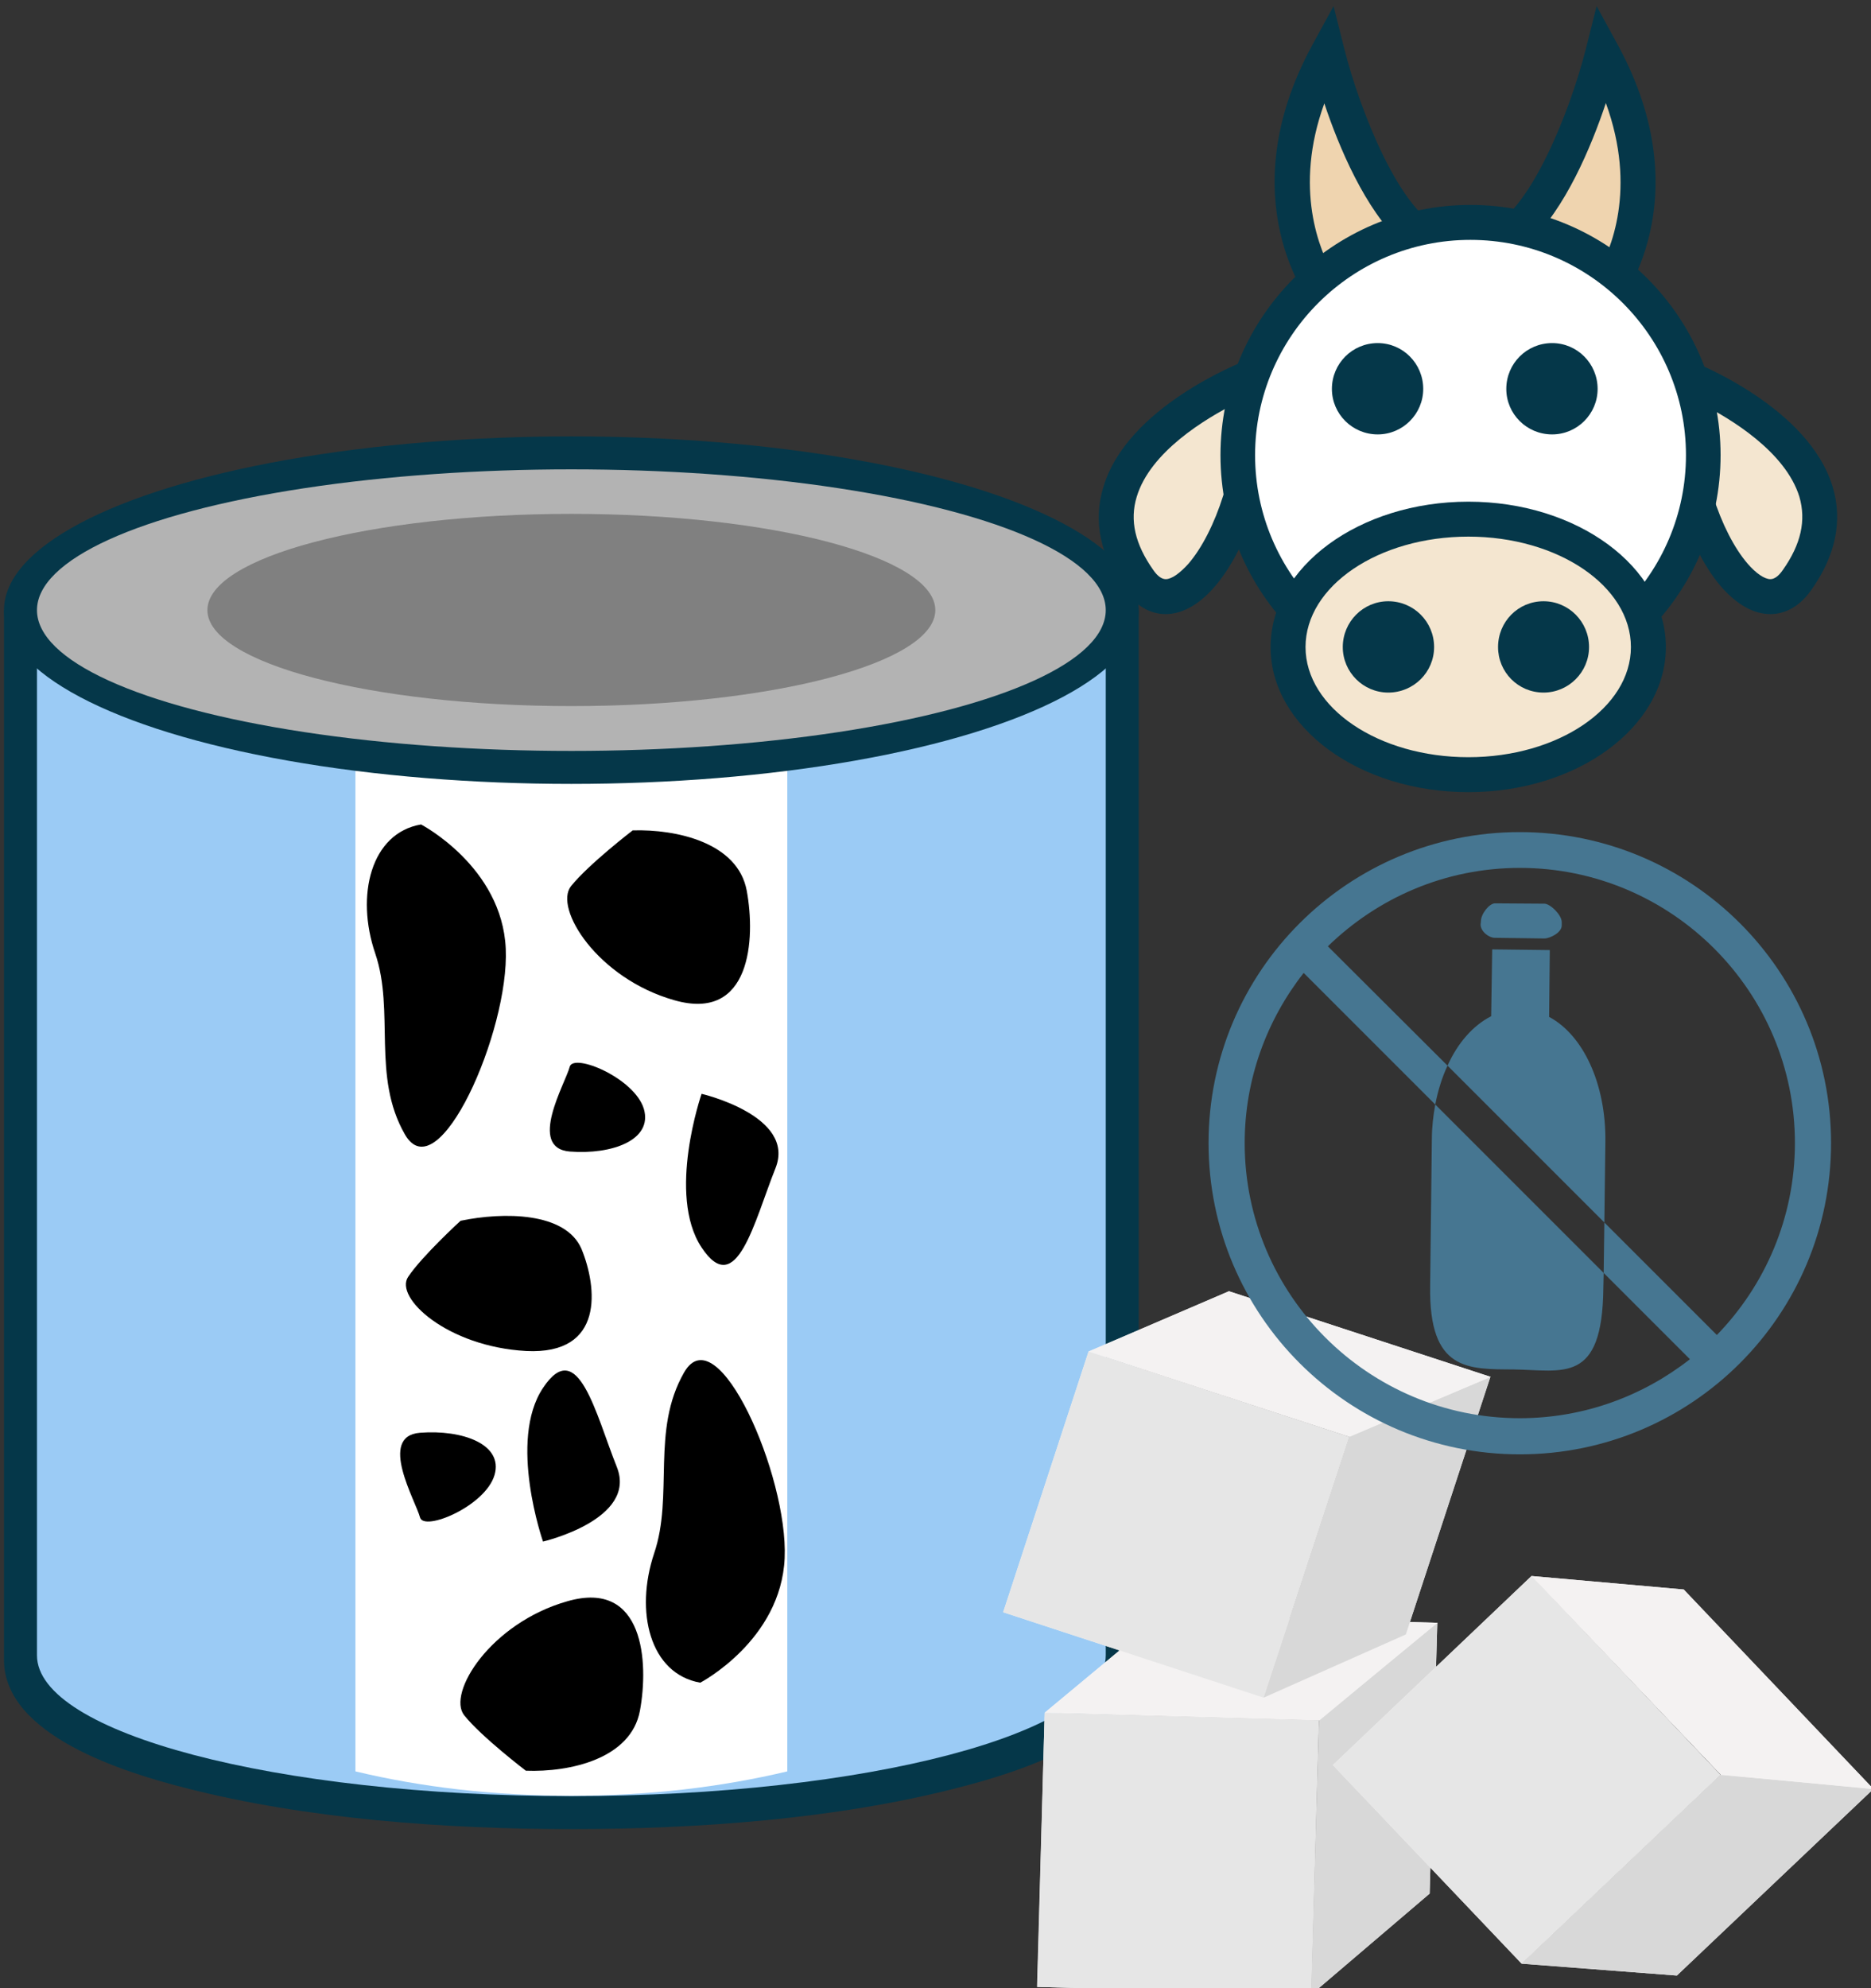
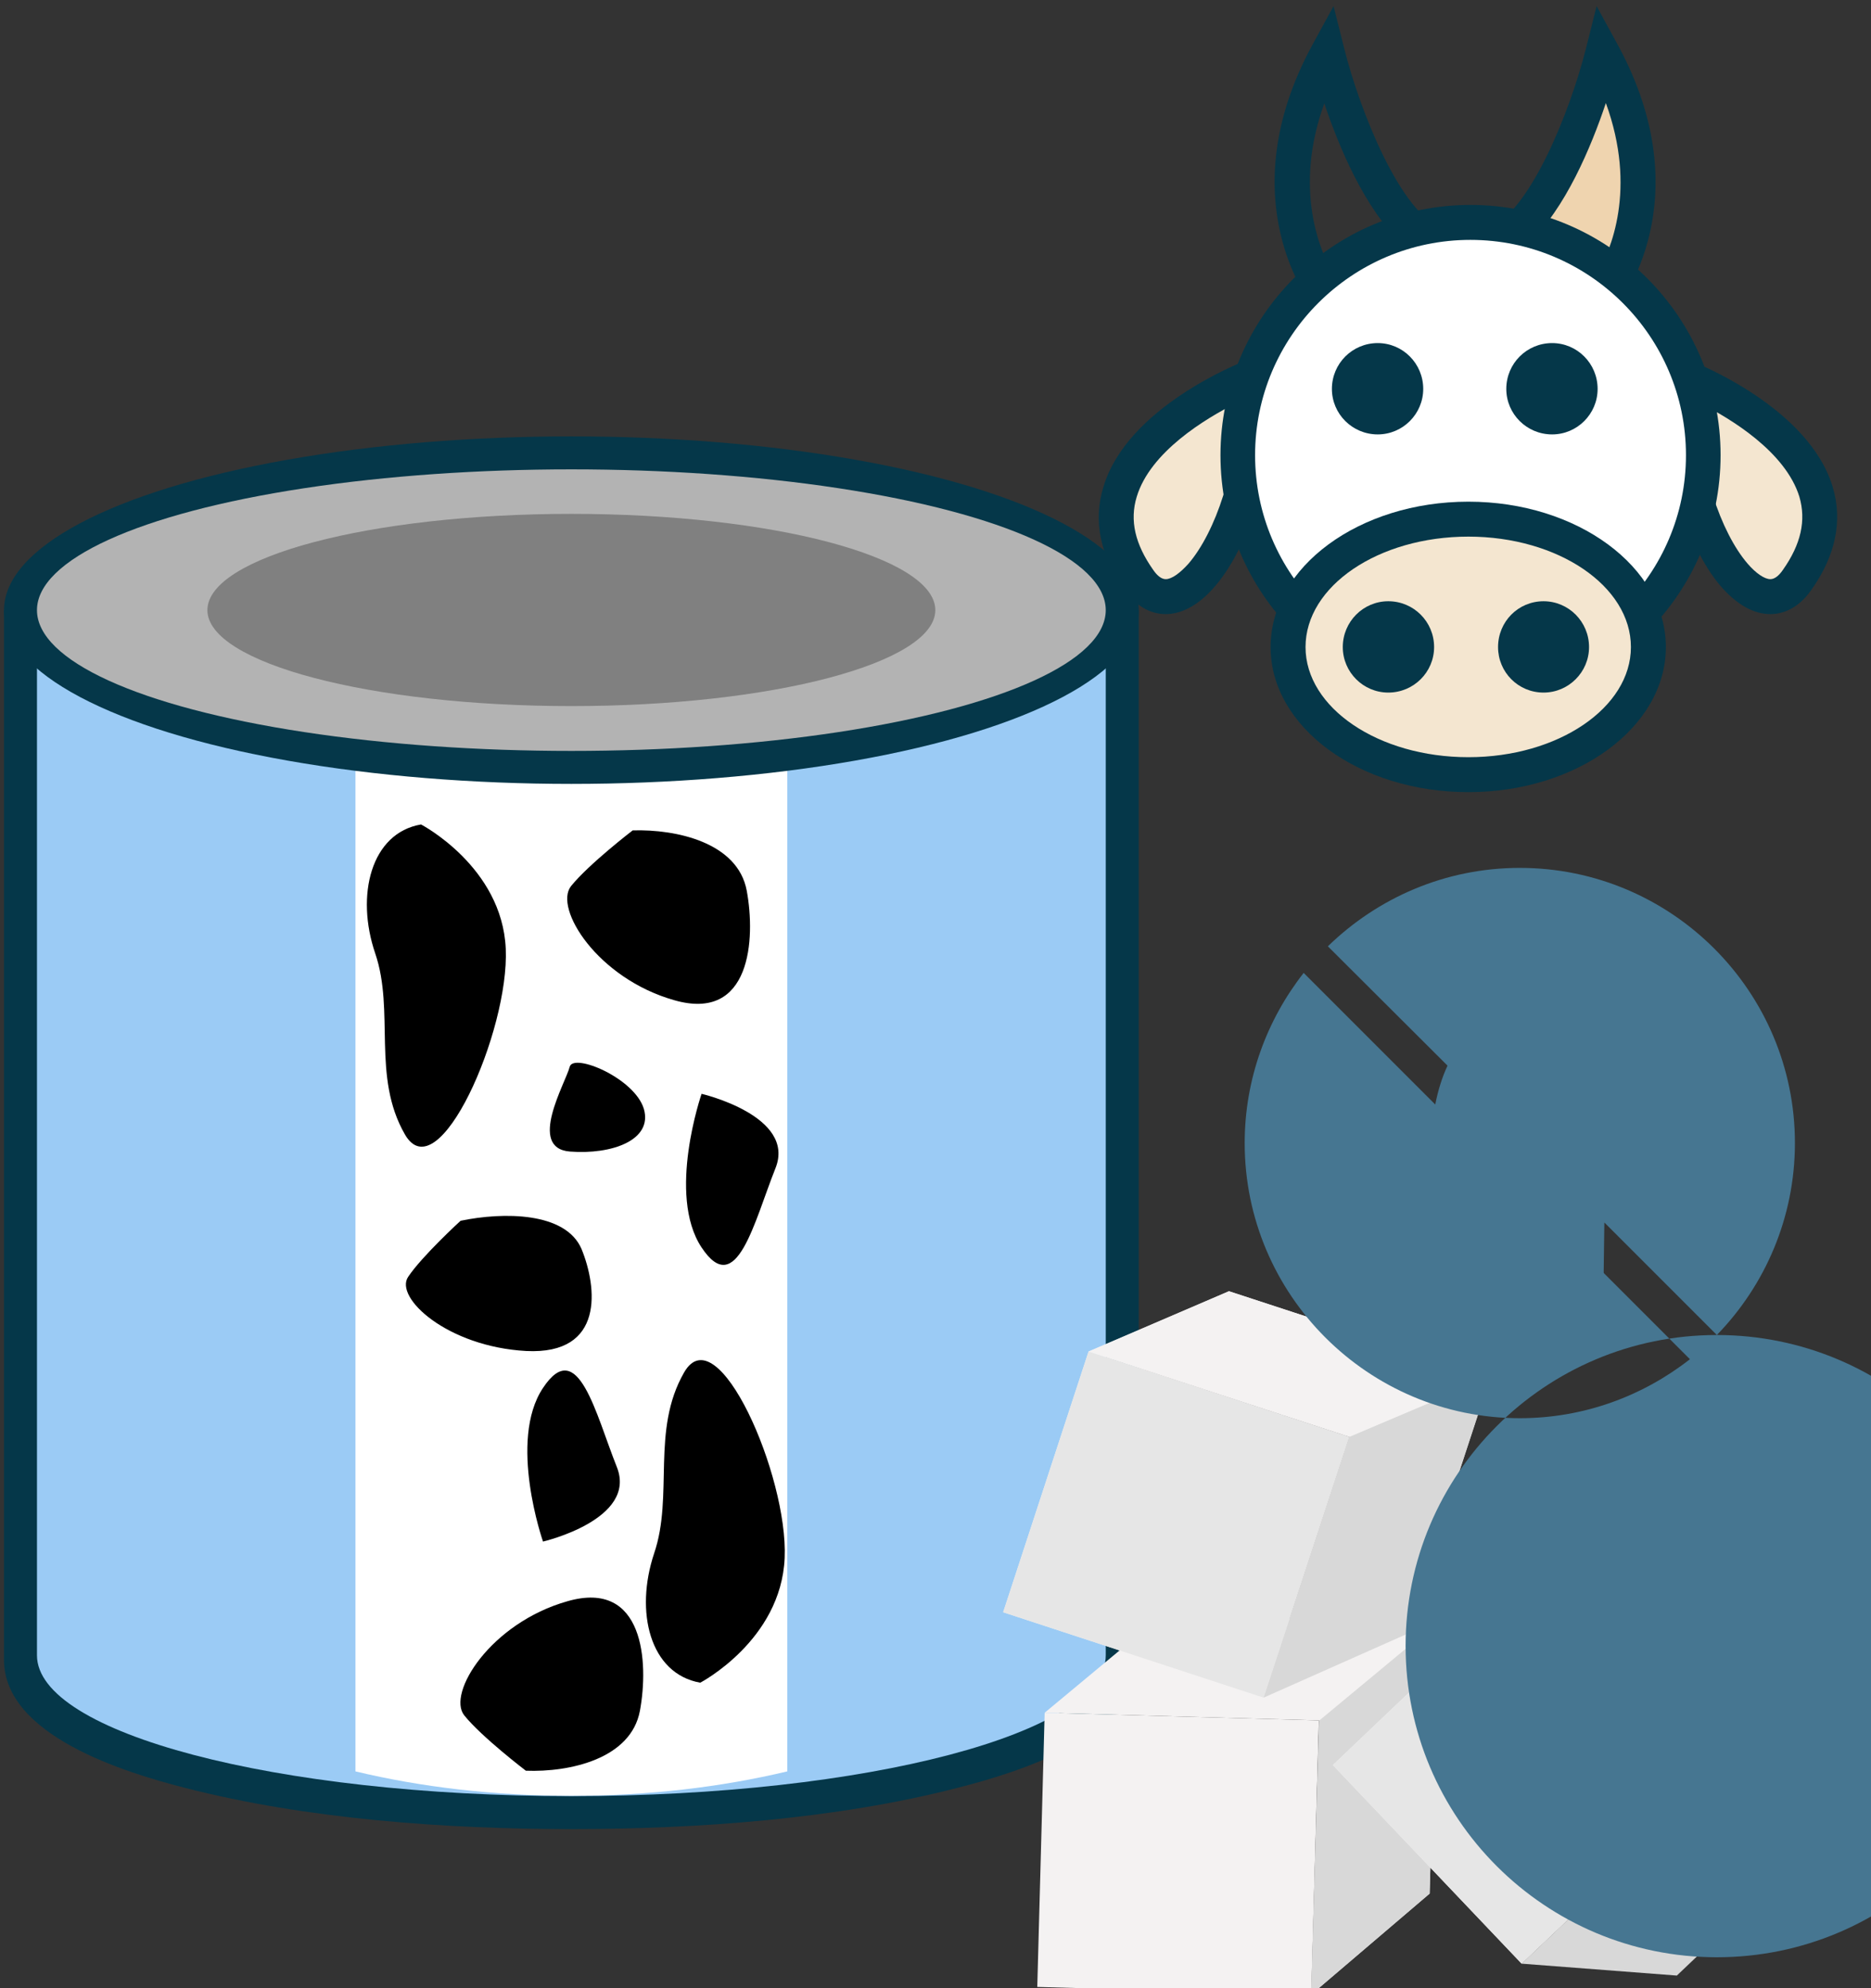
<svg xmlns="http://www.w3.org/2000/svg" xmlns:ns1="http://www.inkscape.org/namespaces/inkscape" xmlns:ns2="http://sodipodi.sourceforge.net/DTD/sodipodi-0.dtd" width="1503.987mm" height="1598.132mm" viewBox="0 0 1503.987 1598.132" version="1.1" id="svg8" ns1:version="0.92.4 (5da689c313, 2019-01-14)" ns2:docname="Mléko kondenzované slazené bezlaktózové.svg">
  <rect x="0" y="0" width="1503.987" height="1598.132" fill="#333333" stroke="none" />
  <defs id="defs2">
    <style type="text/css" id="style2">
   
    .fil1 {fill:#053749}
    .fil4 {fill:gray}
    .fil0 {fill:#999999}
    .fil2 {fill:#9BCBF5}
    .fil5 {fill:#B3B3B3}
    .fil3 {fill:white}
    .fil10 {fill:black;fill-rule:nonzero}
    .fil7 {fill:#053749;fill-rule:nonzero}
    .fil6 {fill:#EFD4AF;fill-rule:nonzero}
    .fil8 {fill:#F4E6D0;fill-rule:nonzero}
    .fil9 {fill:white;fill-rule:nonzero}
   
  </style>
    <style type="text/css" id="style2-4">
   
    .str0 {stroke:white;stroke-width:70.56}
    .fil4 {fill:#AAA494;fill-rule:nonzero}
    .fil6 {fill:#BFB7A5;fill-rule:nonzero}
    .fil3 {fill:#D8D8D8;fill-rule:nonzero}
    .fil5 {fill:#E5E1DA;fill-rule:nonzero}
    .fil2 {fill:#E6E6E6;fill-rule:nonzero}
    .fil1 {fill:#F4F2F2;fill-rule:nonzero}
    .fil0 {fill:white;fill-rule:nonzero}
   
  </style>
    <style type="text/css" id="style2-74">
    .fil3 {fill:#053749;fill-rule:nonzero}
    .fil6 {fill:#C0C3C4;fill-rule:nonzero}
    .fil2 {fill:#EFD4AF;fill-rule:nonzero}
    .fil1 {fill:#F4D398;fill-rule:nonzero}
    .fil4 {fill:#F4E6D0;fill-rule:nonzero}
    .fil0 {fill:#F9E4B9;fill-rule:nonzero}
    .fil5 {fill:white;fill-rule:nonzero}
   </style>
    <style type="text/css" id="style2-1">
    .fil5 {fill:#053749;fill-rule:nonzero}
    .fil2 {fill:#E8D5C5;fill-rule:nonzero}
    .fil1 {fill:#F4E2CE;fill-rule:nonzero}
    .fil4 {fill:#F4E6D0;fill-rule:nonzero}
    .fil3 {fill:#F9EEE4;fill-rule:nonzero}
    .fil0 {fill:#F9EFE5;fill-rule:nonzero}
    .fil6 {fill:white;fill-rule:nonzero}
   </style>
    <style type="text/css" id="style2-3">
    .fil3 {fill:#053749;fill-rule:nonzero}
    .fil6 {fill:#C0C3C4;fill-rule:nonzero}
    .fil2 {fill:#EFD4AF;fill-rule:nonzero}
    .fil1 {fill:#F4D398;fill-rule:nonzero}
    .fil4 {fill:#F4E6D0;fill-rule:nonzero}
    .fil0 {fill:#F9E4B9;fill-rule:nonzero}
    .fil5 {fill:white;fill-rule:nonzero}
   </style>
    <style type="text/css" id="style2-8">
    .fil1 {fill:#467691;fill-rule:nonzero}
    .fil0 {fill:white;fill-rule:nonzero}
   </style>
    <style type="text/css" id="style2-9">
    .fil1 {fill:#467691;fill-rule:nonzero}
    .fil2 {fill:#70A3BA;fill-rule:nonzero}
    .fil0 {fill:white;fill-rule:nonzero}
   </style>
    <style type="text/css" id="style2-97">
    .fil1 {fill:#628C2C;fill-rule:nonzero}
    .fil3 {fill:#A31313;fill-rule:nonzero}
    .fil0 {fill:firebrick;fill-rule:nonzero}
    .fil2 {fill:#B51515;fill-rule:nonzero}
   </style>
    <style type="text/css" id="style2-2">
    .str0 {stroke:white;stroke-width:70.56}
    .fil7 {fill:#FEFEFE}
    .fil3 {fill:#218935;fill-rule:nonzero}
    .fil9 {fill:#628C2C;fill-rule:nonzero}
    .fil5 {fill:#662E12;fill-rule:nonzero}
    .fil1 {fill:#67B2B5;fill-rule:nonzero}
    .fil2 {fill:#6DA19F;fill-rule:nonzero}
    .fil8 {fill:#BA1515;fill-rule:nonzero}
    .fil6 {fill:#E2824D;fill-rule:nonzero}
    .fil4 {fill:#F4A931;fill-rule:nonzero}
    .fil0 {fill:white;fill-rule:nonzero}
   </style>
    <style type="text/css" id="style2-27">
    .fil1 {fill:#75B9DB;fill-rule:nonzero}
    .fil2 {fill:#ACD9EA;fill-rule:nonzero}
    .fil0 {fill:white;fill-rule:nonzero}
   </style>
    <style type="text/css" id="style2-4-91">
    .fil1 {fill:#75B9DB;fill-rule:nonzero}
    .fil2 {fill:#ACD9EA;fill-rule:nonzero}
    .fil0 {fill:white;fill-rule:nonzero}
   </style>
    <style type="text/css" id="style2-7">
    .fil2 {fill:black;fill-rule:nonzero}
    .fil4 {fill:#053749;fill-rule:nonzero}
    .fil1 {fill:#467691;fill-rule:nonzero}
    .fil3 {fill:#EFD4AF;fill-rule:nonzero}
    .fil5 {fill:#F4E6D0;fill-rule:nonzero}
    .fil0 {fill:white;fill-rule:nonzero}
   </style>
    <style type="text/css" id="style2-8-8">
    .fil1 {fill:#467691;fill-rule:nonzero}
    .fil2 {fill:#70A3BA;fill-rule:nonzero}
    .fil0 {fill:white;fill-rule:nonzero}
   </style>
    <style type="text/css" id="style2-14">
    .fil2 {fill:black;fill-rule:nonzero}
    .fil1 {fill:#467691;fill-rule:nonzero}
    .fil6 {fill:#CCCCCC;fill-rule:nonzero}
    .fil8 {fill:#CEBCAA;fill-rule:nonzero}
    .fil3 {fill:#E0D2C1;fill-rule:nonzero}
    .fil4 {fill:#EDDECE;fill-rule:nonzero}
    .fil7 {fill:#F4E9E1;fill-rule:nonzero}
    .fil0 {fill:white;fill-rule:nonzero}
    .fil5 {fill:white;fill-rule:nonzero}
   </style>
    <style type="text/css" id="style2-0">
    .fil2 {fill:black;fill-rule:nonzero}
    .fil1 {fill:#467691;fill-rule:nonzero}
    .fil6 {fill:#CCCCCC;fill-rule:nonzero}
    .fil8 {fill:#CEBCAA;fill-rule:nonzero}
    .fil3 {fill:#E0D2C1;fill-rule:nonzero}
    .fil4 {fill:#EDDECE;fill-rule:nonzero}
    .fil7 {fill:#F4E9E1;fill-rule:nonzero}
    .fil0 {fill:white;fill-rule:nonzero}
    .fil5 {fill:white;fill-rule:nonzero}
   </style>
    <style type="text/css" id="style2-81">
    .fil1 {fill:#628C2C;fill-rule:nonzero}
    .fil3 {fill:#A31313;fill-rule:nonzero}
    .fil0 {fill:firebrick;fill-rule:nonzero}
    .fil2 {fill:#B51515;fill-rule:nonzero}
   </style>
    <style type="text/css" id="style2-2-3">
    .str0 {stroke:white;stroke-width:70.56}
    .fil7 {fill:#FEFEFE}
    .fil3 {fill:#218935;fill-rule:nonzero}
    .fil9 {fill:#628C2C;fill-rule:nonzero}
    .fil5 {fill:#662E12;fill-rule:nonzero}
    .fil1 {fill:#67B2B5;fill-rule:nonzero}
    .fil2 {fill:#6DA19F;fill-rule:nonzero}
    .fil8 {fill:#BA1515;fill-rule:nonzero}
    .fil6 {fill:#E2824D;fill-rule:nonzero}
    .fil4 {fill:#F4A931;fill-rule:nonzero}
    .fil0 {fill:white;fill-rule:nonzero}
   </style>
    <style type="text/css" id="style2-27-6">
    .fil1 {fill:#75B9DB;fill-rule:nonzero}
    .fil2 {fill:#ACD9EA;fill-rule:nonzero}
    .fil0 {fill:white;fill-rule:nonzero}
   </style>
    <style type="text/css" id="style2-4-9">
    .fil1 {fill:#75B9DB;fill-rule:nonzero}
    .fil2 {fill:#ACD9EA;fill-rule:nonzero}
    .fil0 {fill:white;fill-rule:nonzero}
   </style>
    <style type="text/css" id="style2-7-4">
    .fil2 {fill:black;fill-rule:nonzero}
    .fil4 {fill:#053749;fill-rule:nonzero}
    .fil1 {fill:#467691;fill-rule:nonzero}
    .fil3 {fill:#EFD4AF;fill-rule:nonzero}
    .fil5 {fill:#F4E6D0;fill-rule:nonzero}
    .fil0 {fill:white;fill-rule:nonzero}
   </style>
    <style type="text/css" id="style2-35">
    .fil1 {fill:#628C2C;fill-rule:nonzero}
    .fil3 {fill:#A31313;fill-rule:nonzero}
    .fil0 {fill:firebrick;fill-rule:nonzero}
    .fil2 {fill:#B51515;fill-rule:nonzero}
   </style>
    <style type="text/css" id="style2-2-1">
    .str0 {stroke:white;stroke-width:70.56}
    .fil7 {fill:#FEFEFE}
    .fil3 {fill:#218935;fill-rule:nonzero}
    .fil9 {fill:#628C2C;fill-rule:nonzero}
    .fil5 {fill:#662E12;fill-rule:nonzero}
    .fil1 {fill:#67B2B5;fill-rule:nonzero}
    .fil2 {fill:#6DA19F;fill-rule:nonzero}
    .fil8 {fill:#BA1515;fill-rule:nonzero}
    .fil6 {fill:#E2824D;fill-rule:nonzero}
    .fil4 {fill:#F4A931;fill-rule:nonzero}
    .fil0 {fill:white;fill-rule:nonzero}
   </style>
    <style type="text/css" id="style2-27-4">
    .fil1 {fill:#75B9DB;fill-rule:nonzero}
    .fil2 {fill:#ACD9EA;fill-rule:nonzero}
    .fil0 {fill:white;fill-rule:nonzero}
   </style>
    <style type="text/css" id="style2-4-96">
    .fil1 {fill:#75B9DB;fill-rule:nonzero}
    .fil2 {fill:#ACD9EA;fill-rule:nonzero}
    .fil0 {fill:white;fill-rule:nonzero}
   </style>
    <style type="text/css" id="style2-7-1">
    .fil2 {fill:black;fill-rule:nonzero}
    .fil4 {fill:#053749;fill-rule:nonzero}
    .fil1 {fill:#467691;fill-rule:nonzero}
    .fil3 {fill:#EFD4AF;fill-rule:nonzero}
    .fil5 {fill:#F4E6D0;fill-rule:nonzero}
    .fil0 {fill:white;fill-rule:nonzero}
   </style>
    <style type="text/css" id="style2-05">
    .fil1 {fill:#628C2C;fill-rule:nonzero}
    .fil3 {fill:#A31313;fill-rule:nonzero}
    .fil0 {fill:firebrick;fill-rule:nonzero}
    .fil2 {fill:#B51515;fill-rule:nonzero}
   </style>
    <style type="text/css" id="style2-2-0">
    .str0 {stroke:white;stroke-width:70.56}
    .fil7 {fill:#FEFEFE}
    .fil3 {fill:#218935;fill-rule:nonzero}
    .fil9 {fill:#628C2C;fill-rule:nonzero}
    .fil5 {fill:#662E12;fill-rule:nonzero}
    .fil1 {fill:#67B2B5;fill-rule:nonzero}
    .fil2 {fill:#6DA19F;fill-rule:nonzero}
    .fil8 {fill:#BA1515;fill-rule:nonzero}
    .fil6 {fill:#E2824D;fill-rule:nonzero}
    .fil4 {fill:#F4A931;fill-rule:nonzero}
    .fil0 {fill:white;fill-rule:nonzero}
   </style>
    <style type="text/css" id="style2-27-9">
    .fil1 {fill:#75B9DB;fill-rule:nonzero}
    .fil2 {fill:#ACD9EA;fill-rule:nonzero}
    .fil0 {fill:white;fill-rule:nonzero}
   </style>
    <style type="text/css" id="style2-99">
    .fil1 {fill:#75B9DB;fill-rule:nonzero}
    .fil2 {fill:#ACD9EA;fill-rule:nonzero}
    .fil0 {fill:white;fill-rule:nonzero}
   </style>
    <style type="text/css" id="style2-91">
    .fil1 {fill:#67B2B5;fill-rule:nonzero}
    .fil2 {fill:#6DA19F;fill-rule:nonzero}
    .fil4 {fill:#E8D587;fill-rule:nonzero}
    .fil3 {fill:#EFE6BD;fill-rule:nonzero}
    .fil0 {fill:white;fill-rule:nonzero}
   </style>
    <style type="text/css" id="style2-84">
    .fil1 {fill:#628C2C;fill-rule:nonzero}
    .fil3 {fill:#A31313;fill-rule:nonzero}
    .fil0 {fill:firebrick;fill-rule:nonzero}
    .fil2 {fill:#B51515;fill-rule:nonzero}
   </style>
    <style type="text/css" id="style2-2-18">
    .str0 {stroke:white;stroke-width:70.56}
    .fil7 {fill:#FEFEFE}
    .fil3 {fill:#218935;fill-rule:nonzero}
    .fil9 {fill:#628C2C;fill-rule:nonzero}
    .fil5 {fill:#662E12;fill-rule:nonzero}
    .fil1 {fill:#67B2B5;fill-rule:nonzero}
    .fil2 {fill:#6DA19F;fill-rule:nonzero}
    .fil8 {fill:#BA1515;fill-rule:nonzero}
    .fil6 {fill:#E2824D;fill-rule:nonzero}
    .fil4 {fill:#F4A931;fill-rule:nonzero}
    .fil0 {fill:white;fill-rule:nonzero}
   </style>
    <style type="text/css" id="style2-27-1">
    .fil1 {fill:#75B9DB;fill-rule:nonzero}
    .fil2 {fill:#ACD9EA;fill-rule:nonzero}
    .fil0 {fill:white;fill-rule:nonzero}
   </style>
    <style type="text/css" id="style2-4-2">
    .fil1 {fill:#75B9DB;fill-rule:nonzero}
    .fil2 {fill:#ACD9EA;fill-rule:nonzero}
    .fil0 {fill:white;fill-rule:nonzero}
   </style>
    <style type="text/css" id="style2-7-48">
    .fil2 {fill:black;fill-rule:nonzero}
    .fil4 {fill:#053749;fill-rule:nonzero}
    .fil1 {fill:#467691;fill-rule:nonzero}
    .fil3 {fill:#EFD4AF;fill-rule:nonzero}
    .fil5 {fill:#F4E6D0;fill-rule:nonzero}
    .fil0 {fill:white;fill-rule:nonzero}
   </style>
    <style type="text/css" id="style2-8-6">
    .fil1 {fill:#467691;fill-rule:nonzero}
    .fil2 {fill:#70A3BA;fill-rule:nonzero}
    .fil0 {fill:white;fill-rule:nonzero}
   </style>
    <style type="text/css" id="style2-5">
    .fil1 {fill:#467691;fill-rule:nonzero}
    .fil0 {fill:white;fill-rule:nonzero}
   </style>
    <style type="text/css" id="style2-71">
    .fil1 {fill:#628C2C;fill-rule:nonzero}
    .fil3 {fill:#A31313;fill-rule:nonzero}
    .fil0 {fill:firebrick;fill-rule:nonzero}
    .fil2 {fill:#B51515;fill-rule:nonzero}
   </style>
    <style type="text/css" id="style2-2-2">
    .str0 {stroke:white;stroke-width:70.56}
    .fil7 {fill:#FEFEFE}
    .fil3 {fill:#218935;fill-rule:nonzero}
    .fil9 {fill:#628C2C;fill-rule:nonzero}
    .fil5 {fill:#662E12;fill-rule:nonzero}
    .fil1 {fill:#67B2B5;fill-rule:nonzero}
    .fil2 {fill:#6DA19F;fill-rule:nonzero}
    .fil8 {fill:#BA1515;fill-rule:nonzero}
    .fil6 {fill:#E2824D;fill-rule:nonzero}
    .fil4 {fill:#F4A931;fill-rule:nonzero}
    .fil0 {fill:white;fill-rule:nonzero}
   </style>
    <style type="text/css" id="style2-27-7">
    .fil1 {fill:#75B9DB;fill-rule:nonzero}
    .fil2 {fill:#ACD9EA;fill-rule:nonzero}
    .fil0 {fill:white;fill-rule:nonzero}
   </style>
    <style type="text/css" id="style2-4-0">
    .fil1 {fill:#75B9DB;fill-rule:nonzero}
    .fil2 {fill:#ACD9EA;fill-rule:nonzero}
    .fil0 {fill:white;fill-rule:nonzero}
   </style>
    <style type="text/css" id="style2-7-4-9">
    .fil2 {fill:black;fill-rule:nonzero}
    .fil4 {fill:#053749;fill-rule:nonzero}
    .fil1 {fill:#467691;fill-rule:nonzero}
    .fil3 {fill:#EFD4AF;fill-rule:nonzero}
    .fil5 {fill:#F4E6D0;fill-rule:nonzero}
    .fil0 {fill:white;fill-rule:nonzero}
   </style>
    <style type="text/css" id="style2-714">
    .fil1 {fill:#053749;fill-rule:nonzero}
    .fil4 {fill:#467691;fill-rule:nonzero}
    .fil5 {fill:#B1DDDA;fill-rule:nonzero}
    .fil2 {fill:#EFD4AF;fill-rule:nonzero}
    .fil3 {fill:#F4E6D0;fill-rule:nonzero}
    .fil0 {fill:white;fill-rule:nonzero}
   </style>
    <style type="text/css" id="style2-24">
    .fil1 {fill:#467691;fill-rule:nonzero}
    .fil0 {fill:white;fill-rule:nonzero}
   </style>
    <style type="text/css" id="style2-49">
    .fil1 {fill:#053749;fill-rule:nonzero}
    .fil4 {fill:#467691;fill-rule:nonzero}
    .fil5 {fill:#B1DDDA;fill-rule:nonzero}
    .fil2 {fill:#EFD4AF;fill-rule:nonzero}
    .fil3 {fill:#F4E6D0;fill-rule:nonzero}
    .fil0 {fill:white;fill-rule:nonzero}
   </style>
    <style type="text/css" id="style2-6">
    .fil5 {fill:black;fill-rule:nonzero}
    .fil2 {fill:#053749;fill-rule:nonzero}
    .fil4 {fill:#467691;fill-rule:nonzero}
    .fil1 {fill:#EFD4AF;fill-rule:nonzero}
    .fil3 {fill:#F4E6D0;fill-rule:nonzero}
    .fil0 {fill:white;fill-rule:nonzero}
   </style>
    <style type="text/css" id="style2-83">
    .fil1 {fill:#053749}
    .fil4 {fill:gray}
    .fil0 {fill:#999999}
    .fil2 {fill:#9BCBF5}
    .fil5 {fill:#B3B3B3}
    .fil3 {fill:white}
    .fil10 {fill:black;fill-rule:nonzero}
    .fil7 {fill:#053749;fill-rule:nonzero}
    .fil6 {fill:#EFD4AF;fill-rule:nonzero}
    .fil8 {fill:#F4E6D0;fill-rule:nonzero}
    .fil9 {fill:white;fill-rule:nonzero}
   </style>
  </defs>
  <ns2:namedview id="base" pagecolor="#ffffff" bordercolor="#666666" borderopacity="1.0" ns1:pageopacity="0.0" ns1:pageshadow="2" ns1:zoom="0.0875" ns1:cx="5164.3837" ns1:cy="2181.0713" ns1:document-units="mm" ns1:current-layer="layer1" showgrid="false" ns1:window-width="1920" ns1:window-height="1001" ns1:window-x="-9" ns1:window-y="-9" ns1:window-maximized="1" />
  <g ns1:label="Vrstva 1" ns1:groupmode="layer" id="layer1" transform="translate(938.599,872.224)">
    <g transform="matrix(0.265,0,0,0.265,-2983.034,-3995.63)" id="Vrstva_x0020_1">
      <ellipse ry="470" rx="1663" cy="16807" cx="9448" style="fill:#999999" id="ellipse7" class="fil0" />
      <path d="m 11169,16821 c 0,230 -369,342 -550,388 -368,95 -791,125 -1171,125 -380,0 -803,-30 -1172,-125 -180,-46 -549,-158 -549,-388 v -3184 h 3442 z" style="fill:#053749" id="path9" class="fil1" ns1:connector-curvature="0" />
      <path d="m 11069,16807 c 0,236 -726,427 -1621,427 -895,0 -1621,-191 -1621,-427 v -3170 h 3242 z" style="fill:#9bcbf5" id="path11" class="fil2" ns1:connector-curvature="0" />
      <path d="m 8793,13783 h 1310 v 3376 c -201,48 -422,74 -655,74 -233,0 -455,-26 -655,-74 z" style="fill:#ffffff" id="path13" class="fil3" ns1:connector-curvature="0" />
      <ellipse ry="470" rx="1663" cy="13637" cx="9448" style="fill:#808080" id="ellipse15" class="fil4" />
      <ellipse ry="527" rx="1721" cy="13637" cx="9448" style="fill:#053749" id="ellipse17" class="fil1" />
      <ellipse ry="427" rx="1621" cy="13637" cx="9448" style="fill:#b3b3b3" id="ellipse19" class="fil5" />
      <path d="m 9448,13438 c 535,0 968,89 968,199 0,109 -433,198 -968,198 -535,0 -969,-89 -969,-198 0,-110 434,-199 969,-199 z m 0,-93 c 610,0 1104,131 1104,292 0,160 -494,291 -1104,291 -610,0 -1104,-131 -1104,-291 0,-161 494,-292 1104,-292 z" style="fill:#808080" id="path21" class="fil4" ns1:connector-curvature="0" />
-       <path d="m 11742,12687 c 0,0 -240,-295 0,-738 0,0 129,508 332,582 z" style="fill:#efd4af;fill-rule:nonzero" id="path23" class="fil6" ns1:connector-curvature="0" />
      <path d="m 11732,12100 c -94,259 -14,447 28,520 l 206,-97 c -110,-101 -190,-291 -234,-423 z m -5,653 -26,-32 c -11,-13 -260,-328 -6,-797 l 65,-119 33,131 c 47,186 170,498 299,545 l 119,43 z" style="fill:#053749;fill-rule:nonzero" id="path25" class="fil7" ns1:connector-curvature="0" />
      <path d="m 12576,12687 c 0,0 240,-295 0,-738 0,0 -129,508 -332,582 z" style="fill:#efd4af;fill-rule:nonzero" id="path27" class="fil6" ns1:connector-curvature="0" />
      <path d="m 12352,12523 206,97 c 43,-73 123,-260 28,-521 -44,132 -124,323 -234,424 z m 239,230 -484,-229 119,-43 c 129,-47 252,-359 299,-545 l 33,-131 65,119 c 254,469 5,784 -6,797 z" style="fill:#053749;fill-rule:nonzero" id="path29" class="fil7" ns1:connector-curvature="0" />
      <path d="m 11510,12930 c 0,0 -610,236 -340,616 144,203 395,-253 340,-616 z" style="fill:#f4e6d0;fill-rule:nonzero" id="path31" class="fil8" ns1:connector-curvature="0" />
      <path d="m 11465,13009 c -94,47 -261,148 -302,284 -22,72 -5,144 50,222 13,19 26,28 38,28 18,0 43,-18 69,-47 81,-94 152,-296 145,-487 z m -214,640 v 0 c -34,0 -82,-13 -125,-73 -74,-104 -96,-210 -64,-313 72,-242 415,-376 429,-382 l 62,-24 10,65 c 36,242 -54,517 -163,643 -47,55 -99,84 -149,84 z" style="fill:#053749;fill-rule:nonzero" id="path33" class="fil7" ns1:connector-curvature="0" />
      <path d="m 12825,12930 c 0,0 610,236 341,616 -144,203 -396,-253 -341,-616 z" style="fill:#f4e6d0;fill-rule:nonzero" id="path35" class="fil8" ns1:connector-curvature="0" />
      <path d="m 12871,13009 c -7,191 64,393 145,487 25,29 51,47 69,47 12,0 25,-9 38,-28 55,-78 71,-150 50,-222 -42,-136 -208,-237 -302,-284 z m 214,640 c -51,0 -102,-29 -150,-84 -108,-126 -199,-401 -162,-643 l 10,-65 61,24 c 15,6 357,140 430,382 31,103 9,209 -65,313 -42,60 -91,73 -124,73 z" style="fill:#053749;fill-rule:nonzero" id="path37" class="fil7" ns1:connector-curvature="0" />
      <path d="m 12881,13167 c 0,390 -316,706 -706,706 -389,0 -706,-316 -706,-706 0,-390 317,-706 706,-706 390,0 706,316 706,706 z" style="fill:#ffffff;fill-rule:nonzero" id="path39" class="fil9" ns1:connector-curvature="0" />
      <path d="m 12175,12514 c -360,0 -653,293 -653,653 0,360 293,653 653,653 361,0 654,-293 654,-653 0,-360 -293,-653 -654,-653 z m 0,1412 c -418,0 -758,-340 -758,-759 0,-418 340,-759 758,-759 419,0 759,341 759,759 0,419 -340,759 -759,759 z" style="fill:#053749;fill-rule:nonzero" id="path41" class="fil7" ns1:connector-curvature="0" />
      <path d="m 12715,13749 c 0,214 -244,387 -546,387 -302,0 -547,-173 -547,-387 0,-214 245,-388 547,-388 302,0 546,174 546,388 z" style="fill:#f4e6d0;fill-rule:nonzero" id="path43" class="fil8" ns1:connector-curvature="0" />
      <path d="m 12169,13414 c -273,0 -494,150 -494,335 0,184 221,334 494,334 272,0 493,-150 493,-334 0,-185 -221,-335 -493,-335 z m 0,775 c -331,0 -600,-197 -600,-440 0,-243 269,-441 600,-441 330,0 599,198 599,441 0,243 -269,440 -599,440 z" style="fill:#053749;fill-rule:nonzero" id="path45" class="fil7" ns1:connector-curvature="0" />
      <path d="m 12065,13749 c 0,76 -62,138 -139,138 -76,0 -138,-62 -138,-138 0,-77 62,-139 138,-139 77,0 139,62 139,139 z" style="fill:#053749;fill-rule:nonzero" id="path47" class="fil7" ns1:connector-curvature="0" />
      <path d="m 12535,13749 c 0,76 -62,138 -138,138 -77,0 -138,-62 -138,-138 0,-77 61,-139 138,-139 76,0 138,62 138,139 z" style="fill:#053749;fill-rule:nonzero" id="path49" class="fil7" ns1:connector-curvature="0" />
      <path d="m 12032,12966 c 0,76 -62,138 -138,138 -77,0 -139,-62 -139,-138 0,-77 62,-139 139,-139 76,0 138,62 138,139 z" style="fill:#053749;fill-rule:nonzero" id="path51" class="fil7" ns1:connector-curvature="0" />
      <path d="m 12561,12966 c 0,76 -62,138 -138,138 -77,0 -139,-62 -139,-138 0,-77 62,-139 139,-139 76,0 138,62 138,139 z" style="fill:#053749;fill-rule:nonzero" id="path53" class="fil7" ns1:connector-curvature="0" />
      <path d="m 9112,15489 c 130,-27 319,-27 367,86 47,115 71,321 -168,309 -239,-13 -401,-162 -358,-225 42,-63 159,-170 159,-170 z" style="fill:#000000;fill-rule:nonzero" id="path55" class="fil10" ns1:connector-curvature="0" />
      <path d="m 9634,14305 c 133,-4 319,37 346,183 27,146 13,399 -220,332 -233,-66 -366,-279 -313,-346 54,-67 187,-169 187,-169 z" style="fill:#000000;fill-rule:nonzero" id="path57" class="fil10" ns1:connector-curvature="0" />
      <path d="m 9310,17157 c 133,5 319,-36 346,-182 27,-146 13,-399 -220,-332 -233,66 -366,279 -313,346 53,66 187,168 187,168 z" style="fill:#000000;fill-rule:nonzero" id="path59" class="fil10" ns1:connector-curvature="0" />
      <path d="m 9443,15022 c -13,50 -129,246 0,257 129,10 252,-35 225,-129 -28,-94 -214,-171 -225,-128 z" style="fill:#000000;fill-rule:nonzero" id="path61" class="fil10" ns1:connector-curvature="0" />
-       <path d="m 8989,16389 c -13,-50 -129,-247 0,-257 129,-10 253,35 226,128 -28,95 -214,172 -226,129 z" style="fill:#000000;fill-rule:nonzero" id="path63" class="fil10" ns1:connector-curvature="0" />
      <path d="m 9843,15104 c 0,0 288,67 224,226 -64,160 -118,400 -224,240 -106,-160 0,-466 0,-466 z" style="fill:#000000;fill-rule:nonzero" id="path65" class="fil10" ns1:connector-curvature="0" />
      <path d="m 9362,16462 c 0,0 287,-67 224,-226 -64,-160 -118,-400 -224,-240 -107,160 0,466 0,466 z" style="fill:#000000;fill-rule:nonzero" id="path67" class="fil10" ns1:connector-curvature="0" />
      <path d="m 8992,14287 c 0,0 246,128 257,377 11,250 -205,739 -306,563 -101,-176 -30,-373 -90,-549 -60,-176 -13,-365 139,-391 z" style="fill:#000000;fill-rule:nonzero" id="path69" class="fil10" ns1:connector-curvature="0" />
      <path d="m 9839,16890 c 0,0 245,-128 256,-378 11,-249 -204,-739 -305,-563 -101,176 -31,373 -91,549 -59,177 -13,365 140,392 z" style="fill:#000000;fill-rule:nonzero" id="path71" class="fil10" ns1:connector-curvature="0" />
    </g>
    <g transform="matrix(0.265,0,0,0.265,-1578.605,-3489.32)" id="Vrstva_x0020_1-7">
      <polygon points="11702,16903 11731,15866 10694,15837 10666,16874 " style="fill:#f4f2f2;fill-rule:nonzero" id="polygon9" class="fil1" transform="matrix(0.802,0,0,0.802,-2992.593,2369.229)" />
      <polygon points="11139,15467 10694,15837 11731,15866 11732,15867 11702,16903 12150,16521 12179,15497 12180,15497 " style="fill:#f4f2f2;fill-rule:nonzero" id="polygon11" class="fil1" transform="matrix(0.802,0,0,0.802,-2992.593,2369.229)" />
-       <polygon points="10694,15837 11731,15866 11702,16903 10665,16874 " style="fill:#e6e6e6;fill-rule:nonzero" id="polygon13" class="fil2" transform="matrix(0.802,0,0,0.802,-2992.593,2369.229)" />
      <polygon points="12150,16521 11702,16903 11732,15867 12179,15496 " style="fill:#d8d8d8;fill-rule:nonzero" id="polygon15" class="fil3" transform="matrix(0.802,0,0,0.802,-2992.593,2369.229)" />
-       <polygon points="12180,15497 11731,15866 10694,15837 11139,15467 " style="fill:#f4f2f2;fill-rule:nonzero" id="polygon17" class="fil1" transform="matrix(0.802,0,0,0.802,-2992.593,2369.229)" />
      <polygon points="12498,16786 13250,16072 12535,15320 11784,16035 " style="fill:#f4f2f2;fill-rule:nonzero" id="polygon79" class="fil1" transform="matrix(0.802,0,0,0.802,-2992.593,2369.229)" />
-       <polygon points="13111,15371 12535,15320 13251,16071 13250,16072 12498,16786 13085,16831 13828,16126 13829,16126 " style="fill:#f4f2f2;fill-rule:nonzero" id="polygon81" class="fil1" transform="matrix(0.802,0,0,0.802,-2992.593,2369.229)" />
      <polygon points="12536,15320 13250,16072 12498,16786 11784,16035 " style="fill:#e6e6e6;fill-rule:nonzero" id="polygon83" class="fil2" transform="matrix(0.802,0,0,0.802,-2992.593,2369.229)" />
      <polygon points="13085,16831 12498,16786 13250,16072 13828,16125 " style="fill:#d8d8d8;fill-rule:nonzero" id="polygon85" class="fil3" transform="matrix(0.802,0,0,0.802,-2992.593,2369.229)" />
      <polygon points="13829,16126 13251,16071 12535,15320 13111,15371 " style="fill:#f4f2f2;fill-rule:nonzero" id="polygon87" class="fil1" transform="matrix(0.802,0,0,0.802,-2992.593,2369.229)" />
      <polygon points="11522,15780 11846,14794 10860,14471 10537,15457 " style="fill:#f4f2f2;fill-rule:nonzero" id="polygon89" class="fil1" transform="matrix(0.802,0,0,0.802,-2992.593,2369.229)" />
      <polygon points="11391,14243 10860,14471 11845,14793 11846,14794 11522,15780 12060,15541 12379,14568 12381,14567 " style="fill:#f4f2f2;fill-rule:nonzero" id="polygon91" class="fil1" transform="matrix(0.802,0,0,0.802,-2992.593,2369.229)" />
      <polygon points="10860,14471 11846,14794 11522,15780 10537,15457 " style="fill:#e6e6e6;fill-rule:nonzero" id="polygon93" class="fil2" transform="matrix(0.802,0,0,0.802,-2992.593,2369.229)" />
      <polygon points="12060,15541 11522,15780 11846,14794 12380,14567 " style="fill:#d8d8d8;fill-rule:nonzero" id="polygon95" class="fil3" transform="matrix(0.802,0,0,0.802,-2992.593,2369.229)" />
      <polygon points="12381,14567 11845,14793 10860,14471 11391,14243 " style="fill:#f4f2f2;fill-rule:nonzero" id="polygon97" class="fil1" transform="matrix(0.802,0,0,0.802,-2992.593,2369.229)" />
      <g ns1:label="Vrstva 1" ns1:groupmode="layer" transform="matrix(3.905,0,0,3.905,13640.751,7679.706)" id="layer1-9">
        <g ns1:label="Vrstva 1" ns1:groupmode="layer" transform="matrix(0.265,0,0,0.265,-123.946,436.536)" id="layer1-0">
          <g ns1:label="Vrstva 1" ns1:groupmode="layer" transform="matrix(0.641,0,0,0.641,1061.29,389.738)" id="layer1-5">
            <g transform="matrix(1.559,0,0,1.559,-20162.41,-20757.143)" id="Vrstva_x0020_1-56">
              <path ns1:connector-curvature="0" d="m 6027.71,16382.1 2,-196 -169,-2 -3,196 c -53,27 -98,78 -128,145 l 460,460 3,-237 c 2,-168 -64,-312 -165,-366 z" style="fill:#467691;fill-rule:nonzero" id="path21-2" class="fil1" />
              <path ns1:connector-curvature="0" d="m 5683.71,16742.1 -5,429 c -4,251 112,244 245,245 145,2 260,44 263,-238 l 1,-45 -494,-494 c -6,33 -10,67 -10,103 z" style="fill:#467691;fill-rule:nonzero" id="path23-3" class="fil1" />
              <path ns1:connector-curvature="0" d="m 6014.71,16050.1 -145,-1 c -17,-1 -42,31 -42,52 l -1,10 c 0,21 25,39 41,39 l 146,2 c 16,0 51,-17 51,-38 v -10 c 0,-21 -33,-53 -50,-54 z" style="fill:#467691;fill-rule:nonzero" id="path25-2" class="fil1" />
-               <path ns1:connector-curvature="0" d="m 6519.71,17315.1 -330,-330 -2,148 253,253 c -138,108 -311,173 -499,173 -445,0 -807,-362 -807,-807 0,-188 65,-361 173,-499 l 386,386 c 8,-41 20,-80 36,-114 l -351,-350 c 146,-142 344,-230 563,-230 445,0 807,362 807,807 0,219 -88,418 -229,563 z m -578,-1475 c -504,0 -913,408 -913,912 0,505 409,913 913,913 504,0 913,-408 913,-913 0,-504 -409,-912 -913,-912 z" style="fill:#467691;fill-rule:nonzero" id="path27-5" class="fil1" />
+               <path ns1:connector-curvature="0" d="m 6519.71,17315.1 -330,-330 -2,148 253,253 c -138,108 -311,173 -499,173 -445,0 -807,-362 -807,-807 0,-188 65,-361 173,-499 l 386,386 c 8,-41 20,-80 36,-114 l -351,-350 c 146,-142 344,-230 563,-230 445,0 807,362 807,807 0,219 -88,418 -229,563 z c -504,0 -913,408 -913,912 0,505 409,913 913,913 504,0 913,-408 913,-913 0,-504 -409,-912 -913,-912 z" style="fill:#467691;fill-rule:nonzero" id="path27-5" class="fil1" />
            </g>
            <g ns1:label="Vrstva 1" ns1:groupmode="layer" transform="matrix(1.251,0,0,1.251,-3056.79,110.074)" id="layer1-1" />
          </g>
        </g>
      </g>
    </g>
  </g>
</svg>